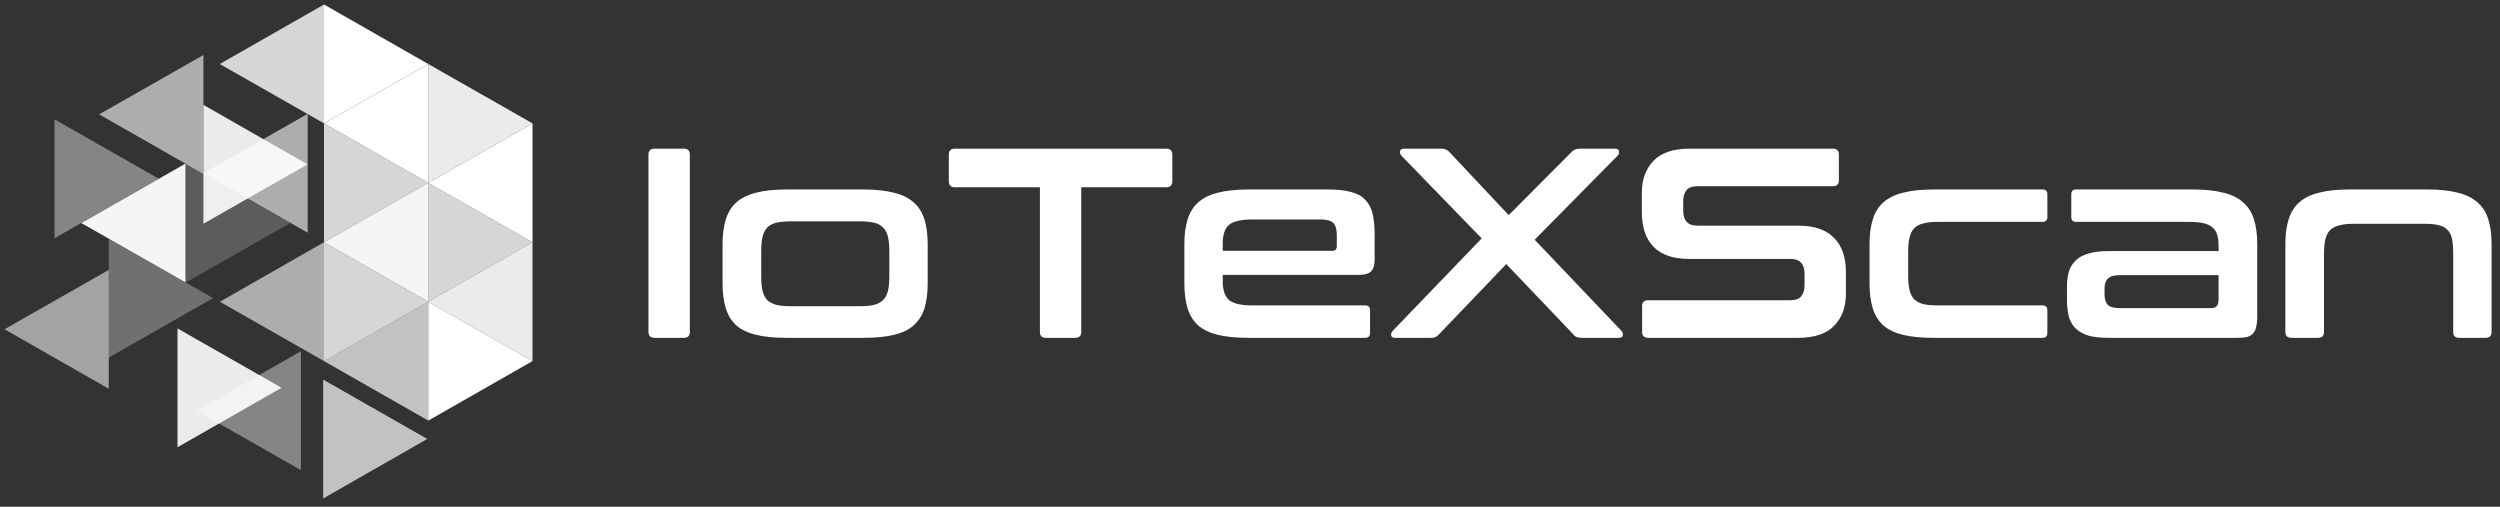
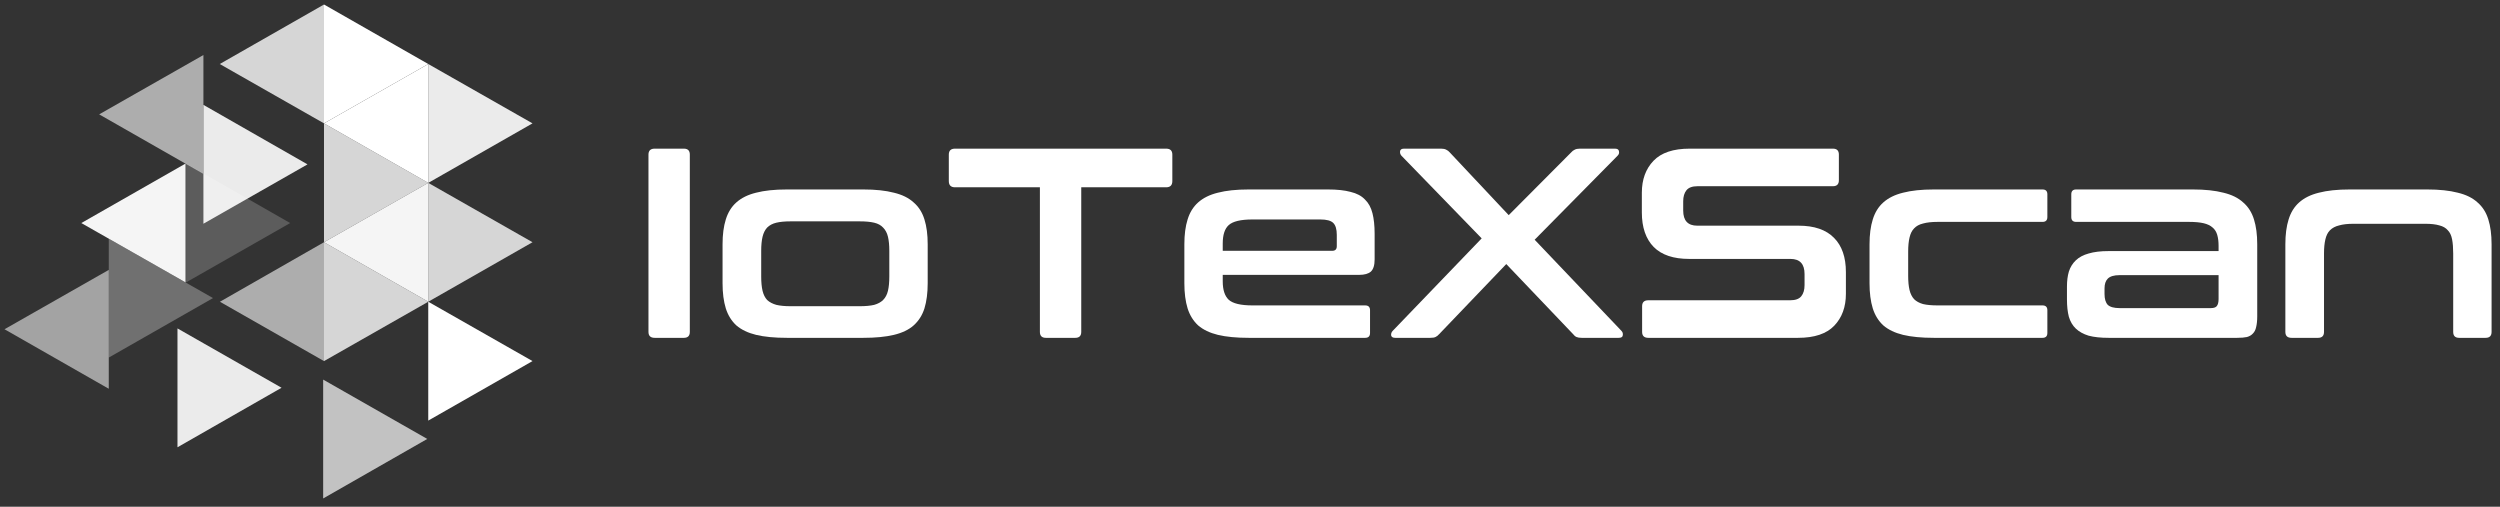
<svg xmlns="http://www.w3.org/2000/svg" width="222" height="45" viewBox="0 0 222 45" fill="none">
  <rect x="0" y="0" width="222" height="45" fill="#333333" stroke="none" />
  <g clip-path="url(#clip0_7262_31811)">
    <path d="M28.771 0.4V10.955L38.029 5.685L28.771 0.4Z" fill="white" />
    <path opacity="0.9" d="M38.029 5.685V16.24L47.287 10.955L38.029 5.685Z" fill="white" />
    <path opacity="0.8" d="M28.771 10.955V21.51L38.029 16.24L28.771 10.955Z" fill="white" />
    <path opacity="0.8" d="M38.029 16.239V26.794L47.287 21.51L38.029 16.239Z" fill="white" />
    <path opacity="0.8" d="M28.771 21.51V32.065L38.029 26.795L28.771 21.51Z" fill="white" />
    <path d="M38.029 26.794V37.349L47.287 32.064L38.029 26.794Z" fill="white" />
-     <path opacity="0.4" d="M4.843 10.6V21.154L14.1 15.87L4.843 10.6Z" fill="white" />
    <path opacity="0.2" d="M16.523 14.523V25.077L25.766 19.807L16.523 14.523Z" fill="white" />
    <path opacity="0.3" d="M9.658 21.199V31.753L18.916 26.469L9.658 21.199Z" fill="white" />
    <path opacity="0.9" d="M15.76 29.163V39.718L25.002 34.433L15.76 29.163Z" fill="white" />
    <path opacity="0.7" d="M28.697 33.708V44.263L37.94 38.978L28.697 33.708Z" fill="white" />
    <path opacity="0.9" d="M18.064 9.312V19.867L27.306 14.597L18.064 9.312Z" fill="white" />
    <path opacity="0.8" d="M28.771 0.4V10.955L19.514 5.685L28.771 0.4Z" fill="white" />
    <path opacity="0.6" d="M18.063 4.886V15.44L8.806 10.155L18.063 4.886Z" fill="white" />
-     <path opacity="0.6" d="M27.321 10.111V20.666L18.064 15.381L27.321 10.111Z" fill="white" />
    <path opacity="0.95" d="M16.478 14.523V25.077L7.221 19.807L16.478 14.523Z" fill="white" />
    <path opacity="0.6" d="M28.772 21.51V32.065L19.529 26.795L28.772 21.51Z" fill="white" />
    <path opacity="0.55" d="M9.658 23.967V34.522L0.4 29.237L9.658 23.967Z" fill="white" />
-     <path d="M47.287 10.955V21.51L38.029 16.24L47.287 10.955Z" fill="white" />
    <path opacity="0.95" d="M38.029 16.239V26.794L28.771 21.51L38.029 16.239Z" fill="white" />
-     <path opacity="0.9" d="M47.287 21.51V32.065L38.029 26.795L47.287 21.51Z" fill="white" />
-     <path opacity="0.7" d="M38.029 26.794V37.349L28.771 32.064L38.029 26.794Z" fill="white" />
-     <path opacity="0.4" d="M26.723 31.191V41.746L17.465 36.476L26.723 31.191Z" fill="white" />
+     <path opacity="0.9" d="M47.287 21.51L38.029 26.795L47.287 21.51Z" fill="white" />
    <path d="M38.029 5.685V16.24L28.771 10.955L38.029 5.685Z" fill="white" />
    <path d="M60.728 13.2C61.08 13.2 61.256 13.376 61.256 13.728V29.472C61.256 29.824 61.08 30 60.728 30H58.136C57.768 30 57.584 29.824 57.584 29.472V13.728C57.584 13.376 57.768 13.2 58.136 13.2H60.728Z" fill="white" />
    <path d="M76.667 16.824C77.739 16.824 78.643 16.92 79.379 17.112C80.115 17.288 80.699 17.576 81.131 17.976C81.579 18.36 81.899 18.864 82.091 19.488C82.283 20.096 82.379 20.832 82.379 21.696V25.152C82.379 26.016 82.283 26.76 82.091 27.384C81.899 27.992 81.579 28.496 81.131 28.896C80.699 29.28 80.115 29.56 79.379 29.736C78.643 29.912 77.739 30 76.667 30H69.875C68.787 30 67.875 29.912 67.139 29.736C66.419 29.56 65.835 29.28 65.387 28.896C64.955 28.496 64.643 27.992 64.451 27.384C64.259 26.76 64.163 26.016 64.163 25.152V21.696C64.163 20.832 64.259 20.096 64.451 19.488C64.643 18.864 64.955 18.36 65.387 17.976C65.835 17.576 66.419 17.288 67.139 17.112C67.875 16.92 68.787 16.824 69.875 16.824H76.667ZM67.595 24.552C67.595 25.064 67.635 25.488 67.715 25.824C67.795 26.16 67.931 26.432 68.123 26.64C68.331 26.832 68.603 26.976 68.939 27.072C69.275 27.152 69.699 27.192 70.211 27.192H76.331C76.859 27.192 77.291 27.152 77.627 27.072C77.963 26.976 78.227 26.832 78.419 26.64C78.627 26.432 78.771 26.16 78.851 25.824C78.931 25.488 78.971 25.064 78.971 24.552V22.272C78.971 21.776 78.931 21.36 78.851 21.024C78.771 20.688 78.627 20.416 78.419 20.208C78.227 20 77.963 19.856 77.627 19.776C77.291 19.696 76.859 19.656 76.331 19.656H70.211C69.699 19.656 69.275 19.696 68.939 19.776C68.603 19.856 68.331 20 68.123 20.208C67.931 20.416 67.795 20.688 67.715 21.024C67.635 21.36 67.595 21.776 67.595 22.272V24.552Z" fill="white" />
    <path d="M103.551 13.2C103.919 13.2 104.103 13.376 104.103 13.728V16.08C104.103 16.448 103.919 16.632 103.551 16.632H96.015V29.472C96.015 29.824 95.839 30 95.487 30H92.871C92.519 30 92.343 29.824 92.343 29.472V16.632H84.807C84.439 16.632 84.255 16.448 84.255 16.08V13.728C84.255 13.376 84.439 13.2 84.807 13.2H103.551Z" fill="white" />
    <path d="M117.915 16.824C118.731 16.824 119.403 16.896 119.931 17.04C120.475 17.168 120.899 17.392 121.203 17.712C121.523 18.016 121.747 18.424 121.875 18.936C122.003 19.432 122.067 20.04 122.067 20.76V23.04C122.067 23.552 121.955 23.912 121.731 24.12C121.507 24.312 121.163 24.408 120.699 24.408H108.579V24.984C108.579 25.736 108.755 26.28 109.107 26.616C109.475 26.952 110.179 27.12 111.219 27.12H121.227C121.515 27.12 121.659 27.264 121.659 27.552V29.568C121.659 29.856 121.515 30 121.227 30H110.883C109.795 30 108.883 29.912 108.147 29.736C107.427 29.56 106.843 29.28 106.395 28.896C105.963 28.496 105.651 27.992 105.459 27.384C105.267 26.76 105.171 26.016 105.171 25.152V21.696C105.171 20.832 105.267 20.096 105.459 19.488C105.651 18.864 105.963 18.36 106.395 17.976C106.843 17.576 107.427 17.288 108.147 17.112C108.883 16.92 109.795 16.824 110.883 16.824H117.915ZM108.579 22.272H118.299C118.571 22.272 118.707 22.136 118.707 21.864V20.856C118.707 20.36 118.603 20.008 118.395 19.8C118.187 19.592 117.803 19.488 117.243 19.488H111.219C110.179 19.488 109.475 19.656 109.107 19.992C108.755 20.312 108.579 20.856 108.579 21.624V22.272Z" fill="white" />
    <path d="M143.405 13.2C143.629 13.2 143.749 13.28 143.765 13.44C143.797 13.584 143.757 13.712 143.645 13.824L136.277 21.288L143.981 29.376C144.093 29.488 144.133 29.624 144.101 29.784C144.085 29.928 143.965 30 143.741 30H140.453C140.261 30 140.109 29.976 139.997 29.928C139.885 29.88 139.781 29.792 139.685 29.664L133.757 23.448L127.805 29.664C127.693 29.792 127.581 29.88 127.469 29.928C127.373 29.976 127.221 30 127.013 30H123.893C123.685 30 123.565 29.928 123.533 29.784C123.517 29.624 123.565 29.488 123.677 29.376L131.573 21.168L124.445 13.824C124.349 13.712 124.309 13.584 124.325 13.44C124.341 13.28 124.461 13.2 124.685 13.2H127.973C128.165 13.2 128.317 13.232 128.429 13.296C128.541 13.344 128.645 13.424 128.741 13.536L133.973 19.104L139.517 13.536C139.613 13.424 139.717 13.344 139.829 13.296C139.941 13.232 140.093 13.2 140.285 13.2H143.405Z" fill="white" />
    <path d="M162.764 13.2C163.116 13.2 163.292 13.376 163.292 13.728V16.008C163.292 16.36 163.116 16.536 162.764 16.536H150.74C150.276 16.536 149.948 16.656 149.756 16.896C149.564 17.136 149.468 17.464 149.468 17.88V18.696C149.468 19.592 149.884 20.04 150.716 20.04H159.716C161.108 20.04 162.156 20.4 162.86 21.12C163.564 21.824 163.916 22.84 163.916 24.168V26.088C163.916 27.256 163.572 28.2 162.884 28.92C162.196 29.64 161.124 30 159.668 30H146.372C146.004 30 145.82 29.824 145.82 29.472V27.192C145.82 26.84 146.004 26.664 146.372 26.664H158.972C159.436 26.664 159.764 26.544 159.956 26.304C160.148 26.064 160.244 25.736 160.244 25.32V24.336C160.244 23.44 159.828 22.992 158.996 22.992H149.996C148.604 22.992 147.556 22.64 146.852 21.936C146.148 21.216 145.796 20.192 145.796 18.864V17.112C145.796 15.944 146.14 15 146.828 14.28C147.516 13.56 148.588 13.2 150.044 13.2H162.764Z" fill="white" />
    <path d="M181.374 16.824C181.662 16.824 181.806 16.968 181.806 17.256V19.272C181.806 19.56 181.662 19.704 181.374 19.704H172.062C171.534 19.704 171.102 19.752 170.766 19.848C170.43 19.928 170.166 20.072 169.974 20.28C169.782 20.472 169.646 20.744 169.566 21.096C169.486 21.432 169.446 21.848 169.446 22.344V24.48C169.446 24.992 169.486 25.416 169.566 25.752C169.646 26.088 169.782 26.36 169.974 26.568C170.166 26.76 170.43 26.904 170.766 27C171.102 27.08 171.534 27.12 172.062 27.12H181.374C181.662 27.12 181.806 27.264 181.806 27.552V29.568C181.806 29.856 181.662 30 181.374 30H171.726C170.638 30 169.726 29.912 168.99 29.736C168.27 29.56 167.686 29.28 167.238 28.896C166.806 28.496 166.494 27.992 166.302 27.384C166.11 26.76 166.014 26.016 166.014 25.152V21.696C166.014 20.832 166.11 20.096 166.302 19.488C166.494 18.864 166.806 18.36 167.238 17.976C167.686 17.576 168.27 17.288 168.99 17.112C169.726 16.92 170.638 16.824 171.726 16.824H181.374Z" fill="white" />
    <path d="M194.73 16.824C195.802 16.824 196.706 16.92 197.442 17.112C198.178 17.288 198.762 17.576 199.194 17.976C199.642 18.36 199.962 18.864 200.154 19.488C200.346 20.096 200.442 20.832 200.442 21.696V28.08C200.442 28.464 200.41 28.784 200.346 29.04C200.298 29.28 200.202 29.472 200.058 29.616C199.93 29.76 199.754 29.864 199.53 29.928C199.306 29.976 199.018 30 198.666 30H187.242C186.538 30 185.946 29.936 185.466 29.808C185.002 29.664 184.626 29.456 184.338 29.184C184.05 28.912 183.842 28.56 183.714 28.128C183.602 27.696 183.546 27.184 183.546 26.592V25.44C183.546 24.944 183.602 24.504 183.714 24.12C183.842 23.72 184.05 23.384 184.338 23.112C184.626 22.84 185.002 22.64 185.466 22.512C185.946 22.368 186.538 22.296 187.242 22.296H197.01V21.84C197.01 21.456 196.97 21.128 196.89 20.856C196.81 20.584 196.674 20.368 196.482 20.208C196.29 20.032 196.026 19.904 195.69 19.824C195.354 19.744 194.922 19.704 194.394 19.704H184.362C184.074 19.704 183.93 19.56 183.93 19.272V17.256C183.93 16.968 184.074 16.824 184.362 16.824H194.73ZM196.314 27.36C196.57 27.36 196.746 27.304 196.842 27.192C196.954 27.064 197.01 26.848 197.01 26.544V24.432H188.226C187.73 24.432 187.378 24.536 187.17 24.744C186.978 24.936 186.882 25.224 186.882 25.608V26.112C186.882 26.544 186.978 26.864 187.17 27.072C187.378 27.264 187.73 27.36 188.226 27.36H196.314Z" fill="white" />
    <path d="M215.54 16.824C216.612 16.824 217.516 16.92 218.252 17.112C218.988 17.288 219.572 17.576 220.004 17.976C220.452 18.36 220.772 18.864 220.964 19.488C221.156 20.096 221.252 20.832 221.252 21.696V29.472C221.252 29.824 221.076 30 220.724 30H218.372C218.02 30 217.844 29.824 217.844 29.472V22.512C217.844 22.016 217.812 21.6 217.748 21.264C217.684 20.912 217.556 20.64 217.364 20.448C217.188 20.24 216.94 20.096 216.62 20.016C216.3 19.92 215.884 19.872 215.372 19.872H208.988C208.476 19.872 208.052 19.92 207.716 20.016C207.38 20.096 207.108 20.24 206.9 20.448C206.708 20.64 206.572 20.912 206.492 21.264C206.412 21.6 206.372 22.016 206.372 22.512V29.472C206.372 29.824 206.196 30 205.844 30H203.492C203.124 30 202.94 29.824 202.94 29.472V21.696C202.94 20.832 203.036 20.096 203.228 19.488C203.42 18.864 203.732 18.36 204.164 17.976C204.612 17.576 205.196 17.288 205.916 17.112C206.652 16.92 207.564 16.824 208.652 16.824H215.54Z" fill="white" />
  </g>
  <defs>
    <clipPath id="clip0_7262_31811">
      <rect width="222" height="45" fill="white" />
    </clipPath>
  </defs>
</svg>